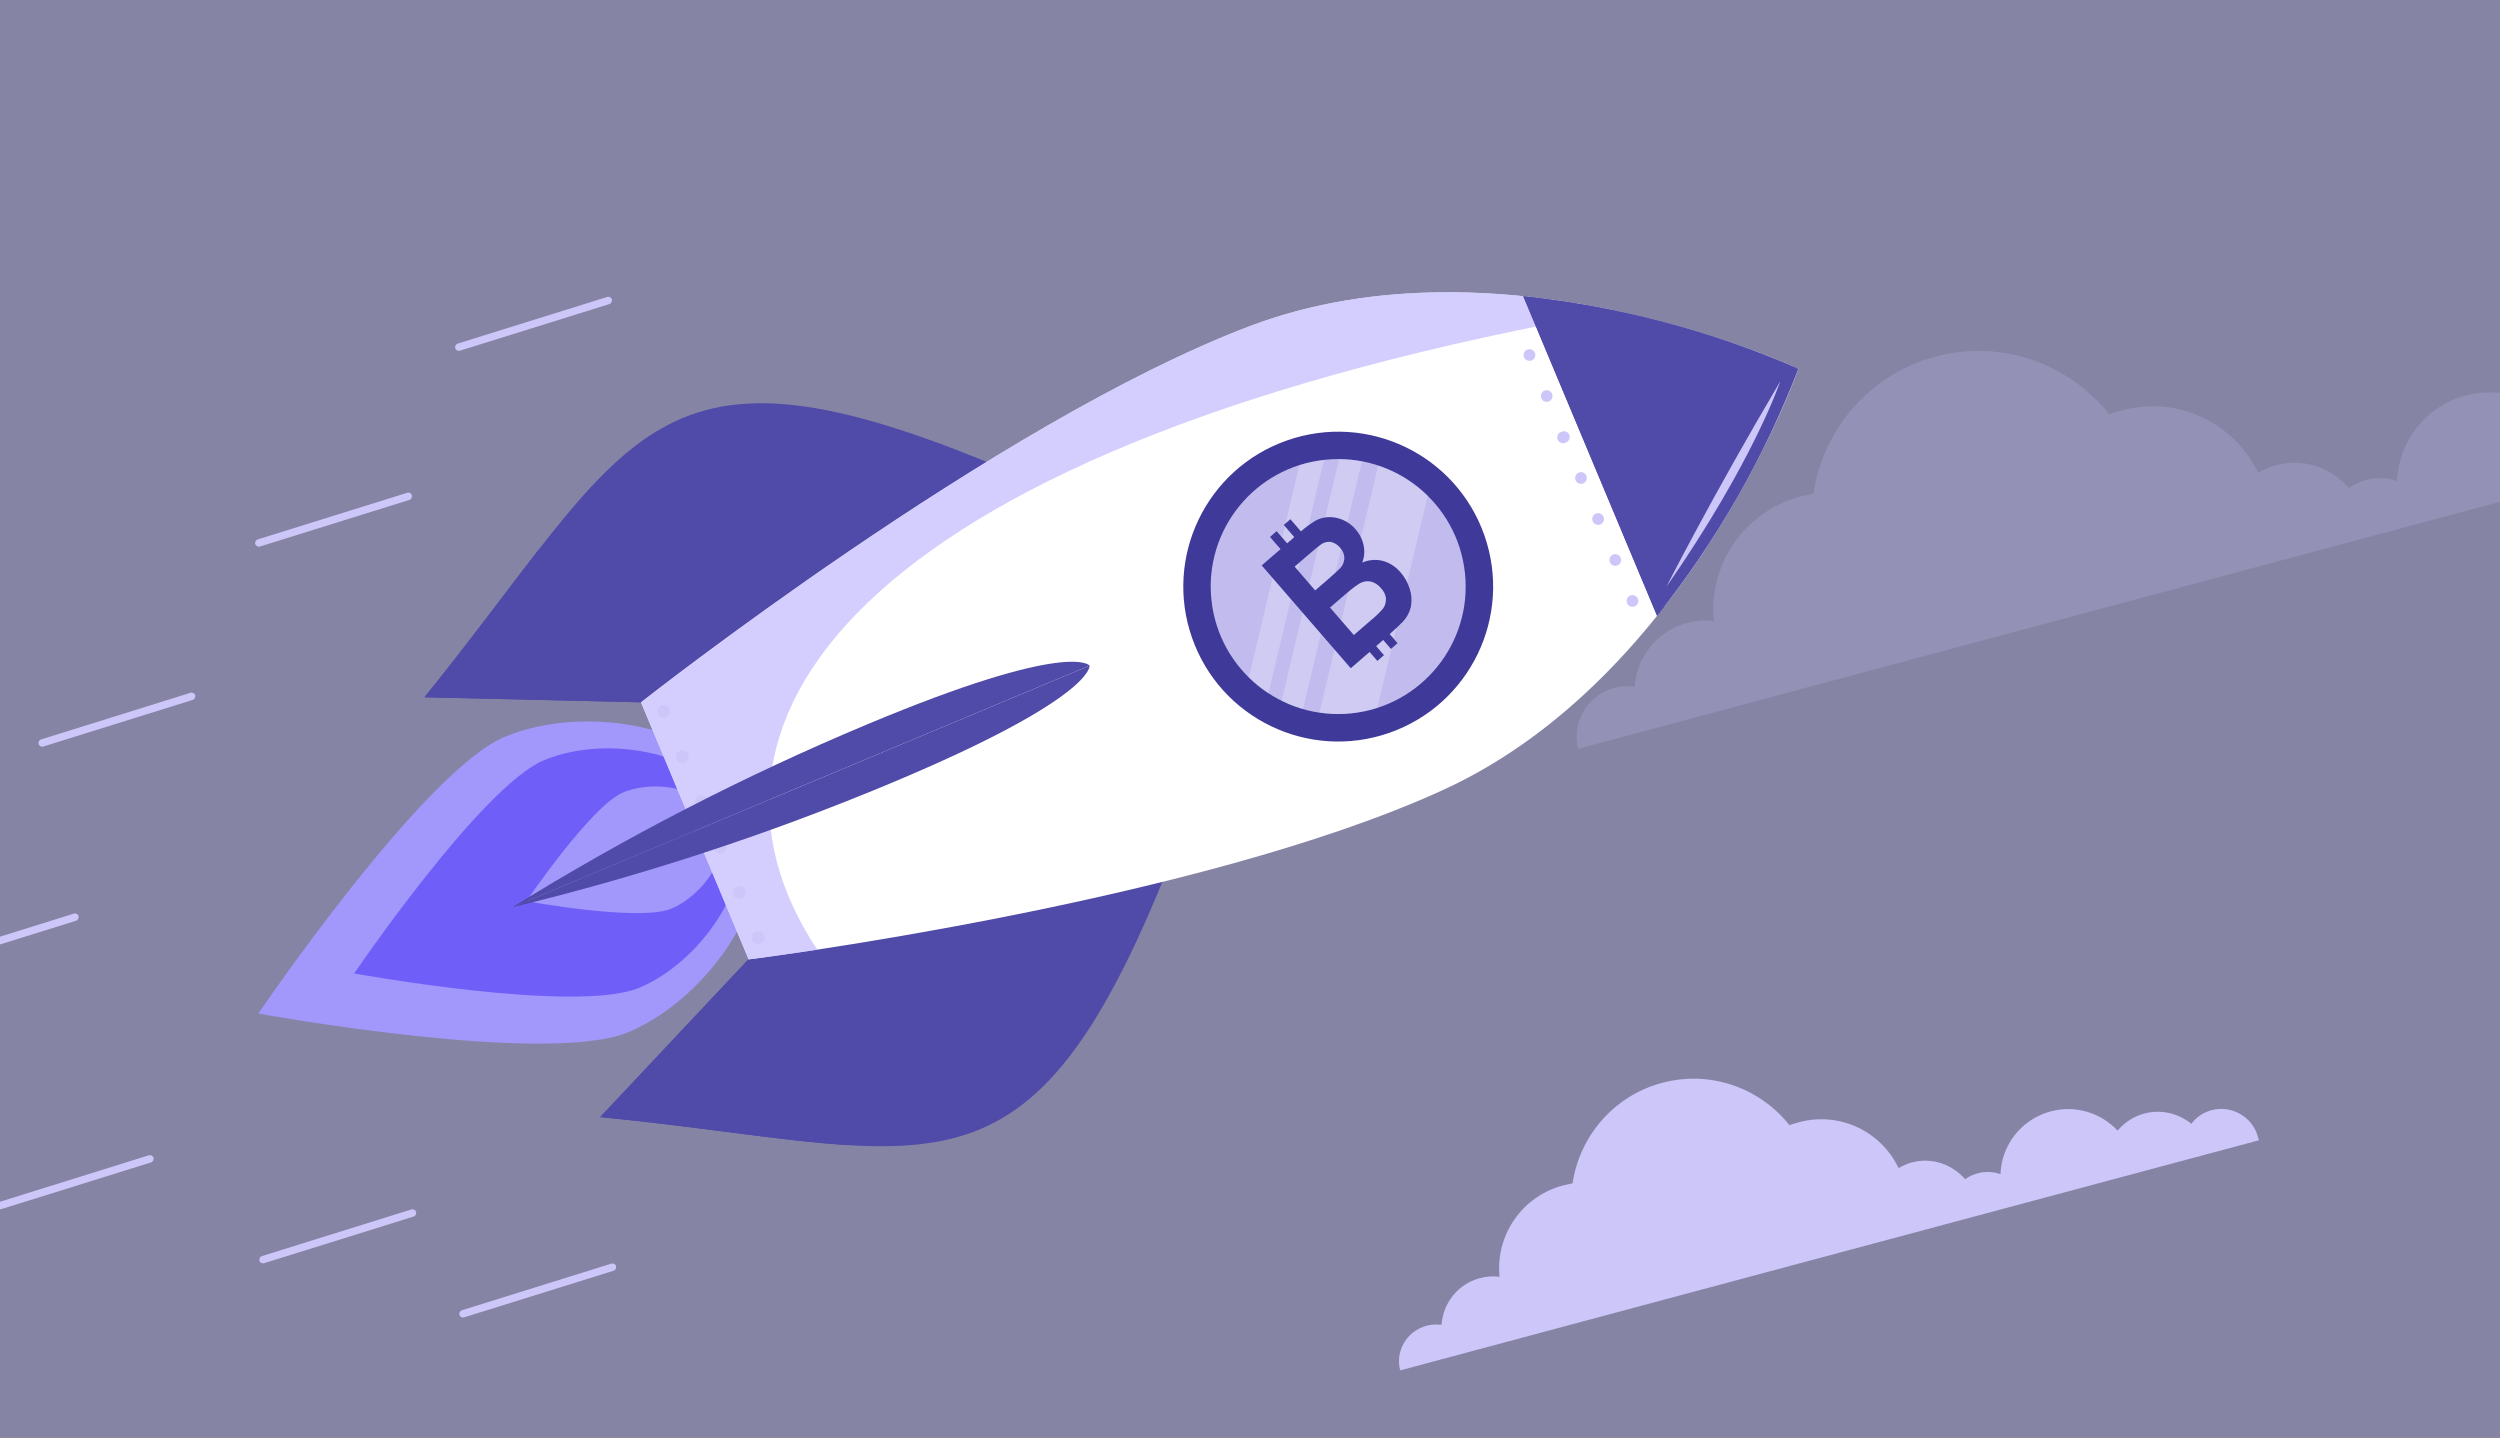
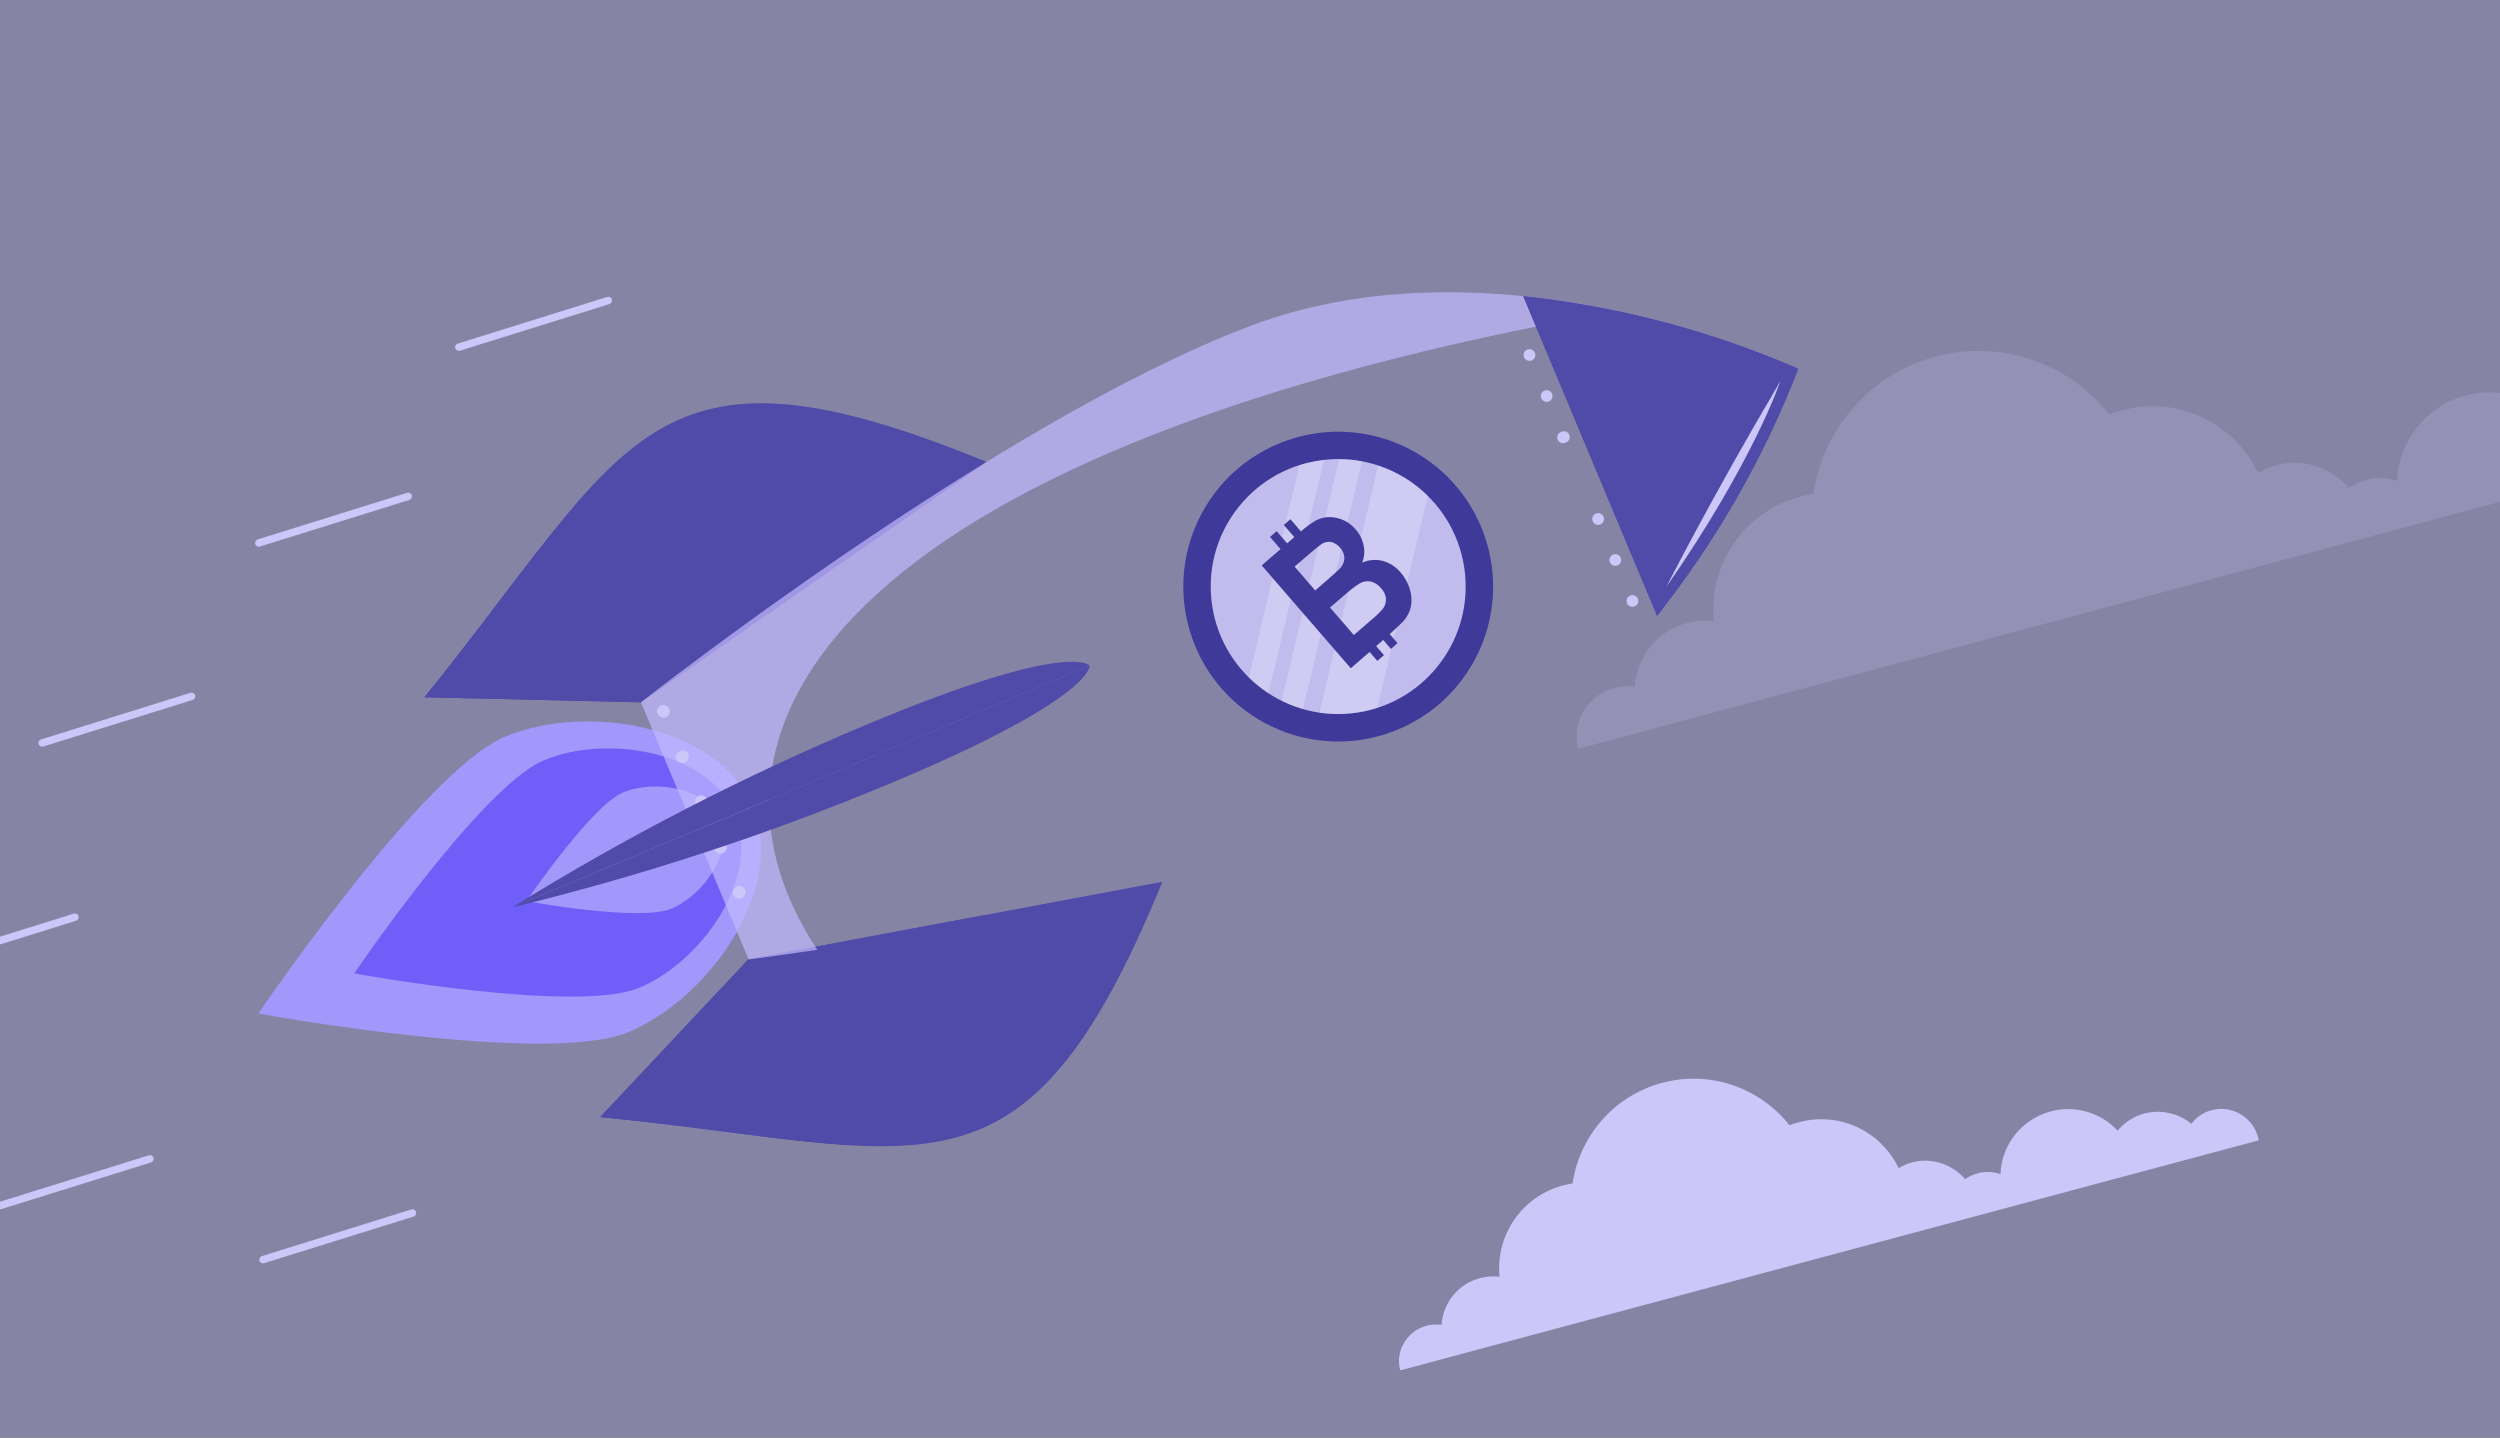
<svg xmlns="http://www.w3.org/2000/svg" width="600" height="345" viewBox="0 0 600 345" fill="none">
  <rect x="0" y="0" width="600" height="345" fill="#333333" stroke="none" />
  <g clip-path="url(#clip0)">
    <rect width="600" height="345" fill="#8684A5" />
    <path d="M387.457 165.077C389.041 164.653 390.73 164.625 392.324 164.764C392.834 157.696 397.668 151.45 404.794 149.54C407.038 148.939 409.256 148.769 411.315 149.066C409.961 135.566 418.563 122.794 432.024 119.187C433.08 118.904 434.171 118.754 435.227 118.471C437.488 103.154 448.632 89.842 464.469 85.598C480.438 81.319 496.613 87.311 506.23 99.445C507.25 99.031 508.306 98.748 509.362 98.465C522.691 94.893 536.192 101.46 541.962 113.493C543.308 112.708 544.689 112.056 546.272 111.631C552.871 109.863 559.607 112.302 563.732 117.137C564.91 116.256 566.291 115.603 567.875 115.179C570.382 114.507 572.97 114.662 575.303 115.451C575.609 106.034 582.094 97.506 591.728 94.925C599.911 92.732 608.275 95.442 613.642 101.218C615.786 98.663 618.768 96.591 622.331 95.636C627.874 94.151 633.632 95.579 637.799 98.989C639.354 96.874 641.614 95.279 644.385 94.536C650.984 92.768 657.845 96.729 659.613 103.328C659.719 103.724 659.79 103.988 659.896 104.384L643.663 108.733L635.877 110.82L619.512 115.205L610.537 117.609L583.482 124.859L577.807 126.379L567.645 129.102L559.331 131.33L542.966 135.715L536.763 137.377L509.444 144.697L499.282 147.42L465.496 156.473L455.334 159.196L426.167 167.011L421.812 168.178L402.279 173.412L395.153 175.322L378.788 179.707C377.125 173.504 380.858 166.846 387.457 165.077Z" fill="#CCC6F9" fill-opacity="0.2" />
    <path d="M98.269 119.972L62.385 131.167C61.93 131.309 61.408 131.035 61.266 130.58C61.124 130.125 61.398 129.603 61.853 129.461L97.737 118.266C98.192 118.124 98.714 118.398 98.856 118.853C98.941 119.326 98.724 119.83 98.269 119.972Z" fill="#CCC6F9" />
    <path d="M146.269 72.972L110.385 84.167C109.93 84.309 109.408 84.035 109.266 83.58C109.124 83.125 109.398 82.603 109.853 82.461L145.737 71.266C146.191 71.124 146.714 71.398 146.856 71.853C146.941 72.326 146.724 72.83 146.269 72.972Z" fill="#CCC6F9" />
    <path d="M36.269 278.972L0.385 290.167C-0.07 290.309 -0.592 290.035 -0.734 289.58C-0.876 289.125 -0.602 288.603 -0.147 288.461L35.736 277.266C36.191 277.124 36.714 277.398 36.856 277.853C36.941 278.326 36.724 278.83 36.269 278.972Z" fill="#CCC6F9" />
-     <path d="M147.269 304.972L111.385 316.167C110.93 316.309 110.408 316.035 110.266 315.58C110.124 315.125 110.398 314.603 110.853 314.461L146.737 303.266C147.191 303.124 147.714 303.398 147.856 303.853C147.941 304.326 147.724 304.83 147.269 304.972Z" fill="#CCC6F9" />
    <path d="M18.269 220.972L-17.615 232.167C-18.07 232.309 -18.592 232.035 -18.734 231.58C-18.876 231.125 -18.602 230.603 -18.147 230.461L17.736 219.266C18.192 219.124 18.714 219.398 18.856 219.853C18.941 220.326 18.724 220.83 18.269 220.972Z" fill="#CCC6F9" />
    <path d="M46.269 167.972L10.385 179.167C9.93 179.309 9.408 179.035 9.266 178.58C9.124 178.125 9.398 177.603 9.853 177.461L45.736 166.266C46.191 166.124 46.714 166.398 46.856 166.853C46.941 167.326 46.724 167.83 46.269 167.972Z" fill="#CCC6F9" />
    <path d="M99.269 291.972L63.385 303.167C62.93 303.309 62.408 303.035 62.266 302.58C62.124 302.125 62.398 301.603 62.853 301.461L98.737 290.266C99.192 290.124 99.714 290.398 99.856 290.853C99.998 291.308 99.724 291.83 99.269 291.972Z" fill="#CCC6F9" />
    <path d="M342.397 318.166C343.558 317.855 344.797 317.834 345.965 317.936C346.339 312.754 349.883 308.175 355.108 306.775C356.752 306.335 358.378 306.21 359.889 306.428C358.896 296.531 365.202 287.167 375.071 284.522C375.845 284.315 376.645 284.204 377.419 283.997C379.077 272.767 387.247 263.008 398.858 259.897C410.566 256.76 422.424 261.152 429.475 270.049C430.223 269.744 430.997 269.537 431.771 269.33C441.543 266.711 451.441 271.526 455.672 280.348C456.658 279.772 457.671 279.294 458.832 278.982C463.67 277.686 468.608 279.474 471.632 283.019C472.496 282.373 473.508 281.894 474.67 281.583C476.508 281.091 478.405 281.205 480.116 281.783C480.34 274.879 485.094 268.627 492.158 266.734C498.157 265.127 504.289 267.113 508.224 271.348C509.796 269.475 511.981 267.956 514.594 267.256C518.658 266.167 522.879 267.214 525.934 269.714C527.074 268.164 528.731 266.994 530.763 266.449C535.601 265.153 540.631 268.057 541.927 272.895C542.005 273.185 542.057 273.379 542.135 273.669L530.233 276.858L524.525 278.388L512.527 281.602L505.947 283.365L486.112 288.68L481.951 289.795L474.501 291.791L468.405 293.425L456.407 296.64L451.86 297.858L431.831 303.225L424.381 305.221L399.611 311.858L392.16 313.855L370.777 319.584L367.584 320.44L353.264 324.277L348.039 325.677L336.041 328.892C334.822 324.344 337.559 319.463 342.397 318.166Z" fill="#CCC6F9" />
    <path d="M150.797 247.717C131.229 255.902 62 243.249 62 243.249C62 243.249 101.559 185.033 121.13 176.839C140.702 168.645 172.415 174.043 180.625 193.576C188.835 213.108 170.349 239.572 150.797 247.717Z" fill="#A297FB" />
    <path d="M153.44 237.064C138.384 243.367 85.004 233.626 85.004 233.626C85.004 233.626 115.492 188.746 130.566 182.451C145.641 176.156 170.105 180.262 176.42 195.344C182.734 210.427 168.503 230.742 153.44 237.064Z" fill="#705EF9" />
    <path d="M158.074 228.022C146.327 232.948 104.747 225.344 104.747 225.344C104.747 225.344 128.502 190.393 140.249 185.467C151.996 180.54 171.059 183.771 175.956 195.563C180.852 207.354 169.827 223.109 158.074 228.022Z" fill="#705EF9" />
    <path d="M161.154 218.07C153.476 221.285 126.333 216.274 126.333 216.274C126.333 216.274 141.854 193.449 149.484 190.214C157.113 186.98 169.604 189.093 172.867 196.792C176.13 204.49 168.833 214.856 161.154 218.07Z" fill="#A297FB" />
    <path d="M236.789 110.858C155.239 77.442 151.187 106.395 101.867 167.347L153.833 168.56L236.789 110.858Z" fill="#504AA8" />
    <path d="M278.975 211.619C245.558 293.169 222.087 275.739 144.044 268.103L179.654 230.232L278.975 211.619Z" fill="#504AA8" />
    <path d="M144.043 268.103C168.496 270.492 187.578 273.844 203.304 274.811C196.176 261.935 193.852 240.324 236.11 219.656L179.624 230.22L144.043 268.103Z" fill="#504AA8" />
    <path d="M101.867 167.346L153.833 168.56L235.478 111.761C186.478 138.533 146.391 161.542 129.504 131.639C121.63 141.724 112.879 153.728 101.867 167.346Z" fill="#504AA8" />
-     <path d="M346.518 189.508C405.643 162.35 431.61 88.519 431.61 88.519C431.61 88.519 360.797 55.215 299.949 78.278C239.102 101.34 153.833 168.56 153.833 168.56L179.674 230.263C179.674 230.263 287.404 216.671 346.518 189.508Z" fill="white" />
    <path d="M388.222 74.674C362.966 69.291 330.227 66.783 299.949 78.278C239.115 101.335 153.833 168.56 153.833 168.56L179.674 230.262C179.674 230.262 185.902 229.481 196.157 227.946C159.016 171.795 208.453 106.572 388.222 74.674Z" fill="#C2BAFF" fill-opacity="0.7" />
    <path d="M397.703 147.803C411.941 129.871 423.373 109.882 431.611 88.519C410.612 79.399 388.35 73.522 365.585 71.09L397.703 147.803Z" fill="#504AA8" />
    <path d="M365.585 71.09L397.703 147.803C398.31 147.042 398.906 146.278 399.503 145.513C384.288 116.953 368.493 71.964 431.611 88.519C410.612 79.399 388.35 73.522 365.585 71.09V71.09Z" fill="#504AA8" />
    <path opacity="0.3" d="M344.536 133.194L302.939 150.618C304.479 152.132 306.214 153.434 308.098 154.49L343.683 139.591C344.251 137.506 344.537 135.355 344.536 133.194V133.194Z" fill="white" />
    <path d="M367.615 86.503C367.358 86.611 367.075 86.641 366.802 86.588C366.529 86.535 366.277 86.403 366.079 86.207C365.881 86.011 365.746 85.761 365.69 85.488C365.635 85.215 365.662 84.932 365.767 84.674C365.873 84.417 366.052 84.196 366.283 84.041C366.514 83.886 366.786 83.802 367.065 83.802C367.343 83.801 367.615 83.883 367.847 84.037C368.079 84.191 368.26 84.411 368.366 84.668C368.44 84.838 368.479 85.02 368.481 85.205C368.482 85.39 368.447 85.573 368.377 85.744C368.307 85.915 368.204 86.07 368.073 86.201C367.942 86.331 367.786 86.434 367.615 86.503V86.503Z" fill="#CCC6F9" />
    <path d="M370.667 96.349C371.385 96.643 372.206 96.299 372.501 95.581C372.795 94.862 372.452 94.041 371.733 93.747C371.015 93.452 370.193 93.796 369.899 94.514C369.605 95.233 369.948 96.054 370.667 96.349Z" fill="#CCC6F9" />
    <path d="M375.854 106.184C375.681 106.287 375.487 106.351 375.286 106.372C375.085 106.393 374.883 106.371 374.691 106.307C374.5 106.242 374.325 106.137 374.177 105.999C374.03 105.861 373.914 105.693 373.838 105.506C373.761 105.32 373.726 105.119 373.734 104.917C373.743 104.715 373.794 104.518 373.885 104.338C373.977 104.158 374.106 103.999 374.264 103.874C374.422 103.748 374.605 103.658 374.801 103.609C374.97 103.536 375.153 103.497 375.337 103.495C375.522 103.493 375.706 103.528 375.877 103.598C376.048 103.669 376.203 103.772 376.333 103.903C376.463 104.034 376.566 104.19 376.636 104.361C376.773 104.707 376.768 105.092 376.621 105.434C376.475 105.775 376.199 106.045 375.854 106.184Z" fill="#CCC6F9" />
-     <path d="M379.979 116.015C379.809 116.089 379.627 116.127 379.442 116.129C379.257 116.131 379.074 116.096 378.903 116.026C378.732 115.956 378.577 115.852 378.446 115.721C378.316 115.59 378.213 115.435 378.144 115.263C378.036 115.007 378.006 114.724 378.059 114.451C378.111 114.177 378.244 113.926 378.44 113.728C378.636 113.53 378.886 113.395 379.159 113.339C379.432 113.284 379.715 113.31 379.972 113.416C380.23 113.521 380.45 113.701 380.606 113.932C380.761 114.163 380.844 114.435 380.845 114.713C380.846 114.992 380.764 115.264 380.61 115.496C380.455 115.728 380.236 115.908 379.979 116.015V116.015Z" fill="#CCC6F9" />
    <path d="M383.017 125.866C383.735 126.161 384.557 125.817 384.851 125.098C385.145 124.38 384.802 123.559 384.083 123.264C383.365 122.97 382.544 123.314 382.249 124.032C381.955 124.751 382.299 125.572 383.017 125.866Z" fill="#CCC6F9" />
    <path d="M388.209 135.692C387.952 135.8 387.669 135.83 387.396 135.777C387.123 135.724 386.871 135.592 386.673 135.396C386.475 135.2 386.34 134.95 386.285 134.677C386.229 134.404 386.256 134.121 386.361 133.864C386.467 133.606 386.647 133.386 386.878 133.23C387.109 133.075 387.38 132.992 387.659 132.991C387.937 132.99 388.21 133.072 388.441 133.226C388.673 133.381 388.854 133.6 388.961 133.857C389.034 134.027 389.073 134.209 389.075 134.394C389.077 134.579 389.042 134.762 388.971 134.933C388.901 135.104 388.798 135.259 388.667 135.39C388.536 135.52 388.38 135.623 388.209 135.692V135.692Z" fill="#CCC6F9" />
    <path d="M391.261 145.538C391.979 145.832 392.8 145.488 393.095 144.77C393.389 144.051 393.045 143.23 392.327 142.936C391.608 142.642 390.787 142.985 390.493 143.704C390.198 144.422 390.542 145.243 391.261 145.538Z" fill="#CCC6F9" />
    <path d="M159.814 172.145C159.532 172.262 159.222 172.294 158.923 172.235C158.624 172.177 158.348 172.031 158.132 171.816C157.916 171.601 157.768 171.327 157.707 171.028C157.647 170.729 157.676 170.419 157.792 170.137C157.907 169.855 158.104 169.613 158.357 169.443C158.61 169.272 158.908 169.181 159.213 169.179C159.517 169.178 159.816 169.267 160.07 169.436C160.325 169.604 160.523 169.844 160.641 170.125C160.721 170.312 160.763 170.513 160.764 170.716C160.766 170.919 160.727 171.12 160.65 171.308C160.573 171.496 160.459 171.667 160.316 171.81C160.172 171.954 160.002 172.068 159.814 172.145V172.145Z" fill="#CCC6F9" />
    <path d="M164.363 183.012C164.176 183.091 163.974 183.133 163.77 183.134C163.566 183.136 163.364 183.097 163.175 183.019C162.987 182.942 162.815 182.828 162.671 182.684C162.526 182.54 162.412 182.369 162.334 182.18C162.201 181.806 162.216 181.395 162.376 181.031C162.537 180.668 162.831 180.38 163.197 180.226C163.564 180.073 163.975 180.066 164.347 180.206C164.718 180.347 165.022 180.625 165.195 180.982C165.275 181.17 165.316 181.372 165.318 181.576C165.319 181.78 165.28 181.982 165.202 182.17C165.125 182.359 165.011 182.531 164.867 182.675C164.723 182.819 164.552 182.934 164.363 183.012V183.012Z" fill="#CCC6F9" />
    <path d="M168.875 193.863C168.5 193.996 168.089 193.981 167.726 193.821C167.362 193.66 167.074 193.367 166.921 193C166.767 192.634 166.76 192.222 166.901 191.851C167.041 191.479 167.319 191.175 167.677 191.003C167.865 190.923 168.066 190.881 168.27 190.88C168.474 190.878 168.676 190.917 168.865 190.995C169.054 191.072 169.225 191.186 169.37 191.33C169.514 191.474 169.628 191.645 169.706 191.834C169.861 192.214 169.861 192.639 169.706 193.019C169.55 193.398 169.252 193.701 168.875 193.863Z" fill="#CCC6F9" />
    <path d="M173.487 204.744C173.205 204.862 172.895 204.893 172.596 204.835C172.297 204.776 172.021 204.63 171.805 204.415C171.589 204.201 171.441 203.926 171.38 203.627C171.32 203.329 171.349 203.018 171.465 202.736C171.58 202.454 171.777 202.212 172.03 202.042C172.283 201.872 172.58 201.78 172.885 201.779C173.19 201.777 173.489 201.867 173.743 202.035C173.997 202.203 174.196 202.443 174.314 202.725C174.394 202.911 174.436 203.112 174.437 203.315C174.439 203.518 174.4 203.72 174.323 203.907C174.246 204.095 174.132 204.266 173.989 204.41C173.845 204.553 173.674 204.667 173.487 204.744V204.744Z" fill="#CCC6F9" />
    <path d="M178.007 215.599C177.628 215.756 177.202 215.757 176.823 215.601C176.444 215.444 176.142 215.143 175.984 214.765C175.827 214.386 175.826 213.96 175.983 213.581C176.139 213.202 176.44 212.9 176.819 212.742C177.006 212.664 177.207 212.624 177.411 212.624C177.614 212.624 177.815 212.663 178.003 212.741C178.19 212.818 178.361 212.932 178.505 213.075C178.649 213.219 178.763 213.389 178.841 213.577C178.919 213.764 178.959 213.965 178.96 214.169C178.96 214.372 178.92 214.573 178.843 214.761C178.765 214.948 178.651 215.119 178.508 215.263C178.365 215.407 178.194 215.521 178.007 215.599V215.599Z" fill="#CCC6F9" />
-     <path d="M182.568 226.437C182.285 226.556 181.973 226.588 181.671 226.53C181.37 226.472 181.092 226.325 180.874 226.109C180.655 225.892 180.506 225.616 180.445 225.315C180.384 225.014 180.413 224.701 180.53 224.417C180.646 224.132 180.845 223.889 181.1 223.717C181.355 223.546 181.655 223.454 181.962 223.453C182.269 223.452 182.57 223.542 182.826 223.712C183.082 223.882 183.282 224.124 183.4 224.408C183.555 224.788 183.555 225.213 183.4 225.593C183.244 225.972 182.946 226.276 182.568 226.437Z" fill="#CCC6F9" />
    <path d="M261.501 159.739L122.966 217.74C150.133 200.887 178.594 186.214 208.082 173.861C256.874 153.433 261.501 159.739 261.501 159.739Z" fill="#504AA8" />
    <path d="M261.501 159.739L122.966 217.74C154.036 210.217 184.46 200.239 213.951 187.899C262.751 167.452 261.501 159.739 261.501 159.739Z" fill="#504AA8" />
    <path d="M427.254 91.541C427.254 91.541 420.841 110.762 399.938 140.827C399.938 140.827 410.67 119.589 427.254 91.541Z" fill="#CCC6F9" />
    <path d="M333.45 175.875C352.829 169.095 363.042 147.889 356.263 128.51C349.483 109.131 328.277 98.918 308.898 105.698C289.519 112.477 279.305 133.683 286.085 153.062C292.865 172.441 314.071 182.655 333.45 175.875Z" fill="#3F3999" />
    <path d="M351.593 137.574C349.826 120.77 334.772 108.58 317.968 110.347C301.163 112.114 288.973 127.169 290.74 143.973C292.507 160.777 307.562 172.967 324.366 171.2C341.17 169.433 353.36 154.378 351.593 137.574Z" fill="#C2BCEE" />
    <path opacity="0.22" d="M321.386 110.193L307.587 168.188C309.234 169.006 310.952 169.672 312.72 170.178L326.861 110.729C325.056 110.385 323.224 110.205 321.386 110.193V110.193ZM330.759 111.742L316.68 171.036C321.332 171.733 326.082 171.344 330.559 169.899L342.668 118.967C339.304 115.678 335.23 113.206 330.759 111.742V111.742ZM311.83 111.694L299.729 162.624C301.168 164.036 302.743 165.303 304.43 166.407L317.751 110.431C315.738 110.648 313.753 111.063 311.822 111.671L311.83 111.694Z" fill="white" />
    <path d="M331.918 134.627C330.256 134.192 328.495 134.335 326.923 135.032C327.447 133.731 327.568 132.303 327.274 130.932C326.987 129.485 326.321 128.141 325.344 127.037C324.535 126.079 323.518 125.317 322.371 124.81C321.225 124.303 319.977 124.063 318.724 124.108C317.612 124.166 316.53 124.49 315.569 125.053C314.387 125.789 313.267 126.619 312.218 127.535L309.693 124.608L308.11 125.995L310.63 128.908L308.91 130.402L306.387 127.482L304.805 128.869L307.327 131.789L302.807 135.697L324.184 160.381L328.702 156.465L330.566 158.623L332.148 157.236L330.274 155.073L331.552 153.959L331.965 153.589L333.829 155.747L335.411 154.36L333.532 152.182C335.156 150.722 336.221 149.715 336.704 149.188C337.68 148.15 338.349 146.862 338.638 145.468C338.879 144.071 338.77 142.637 338.32 141.293C337.881 139.868 337.15 138.55 336.174 137.424C335.072 136.082 333.588 135.106 331.918 134.627ZM310.715 135.991L313.237 133.808C315.311 132.015 316.588 130.968 317.073 130.639C317.768 130.14 318.632 129.936 319.477 130.074C320.33 130.284 321.088 130.773 321.631 131.463C322.269 132.136 322.632 133.023 322.651 133.95C322.625 134.852 322.267 135.714 321.646 136.369C321.274 136.783 320.227 137.7 318.522 139.213L315.641 141.705L310.715 135.991ZM332.614 143.764C332.663 144.617 332.4 145.459 331.875 146.133C330.994 147.134 330.028 148.058 328.988 148.894L324.923 152.409L319.204 145.812L322.758 142.743C324.754 141.011 326.156 140.003 326.963 139.721C327.716 139.44 328.542 139.418 329.309 139.659C330.136 139.947 330.867 140.459 331.42 141.139C332.118 141.842 332.555 142.763 332.658 143.749L332.614 143.764Z" fill="#3F3999" />
  </g>
  <defs>
    <clipPath id="clip0">
      <rect width="600" height="345" fill="white" />
    </clipPath>
  </defs>
</svg>